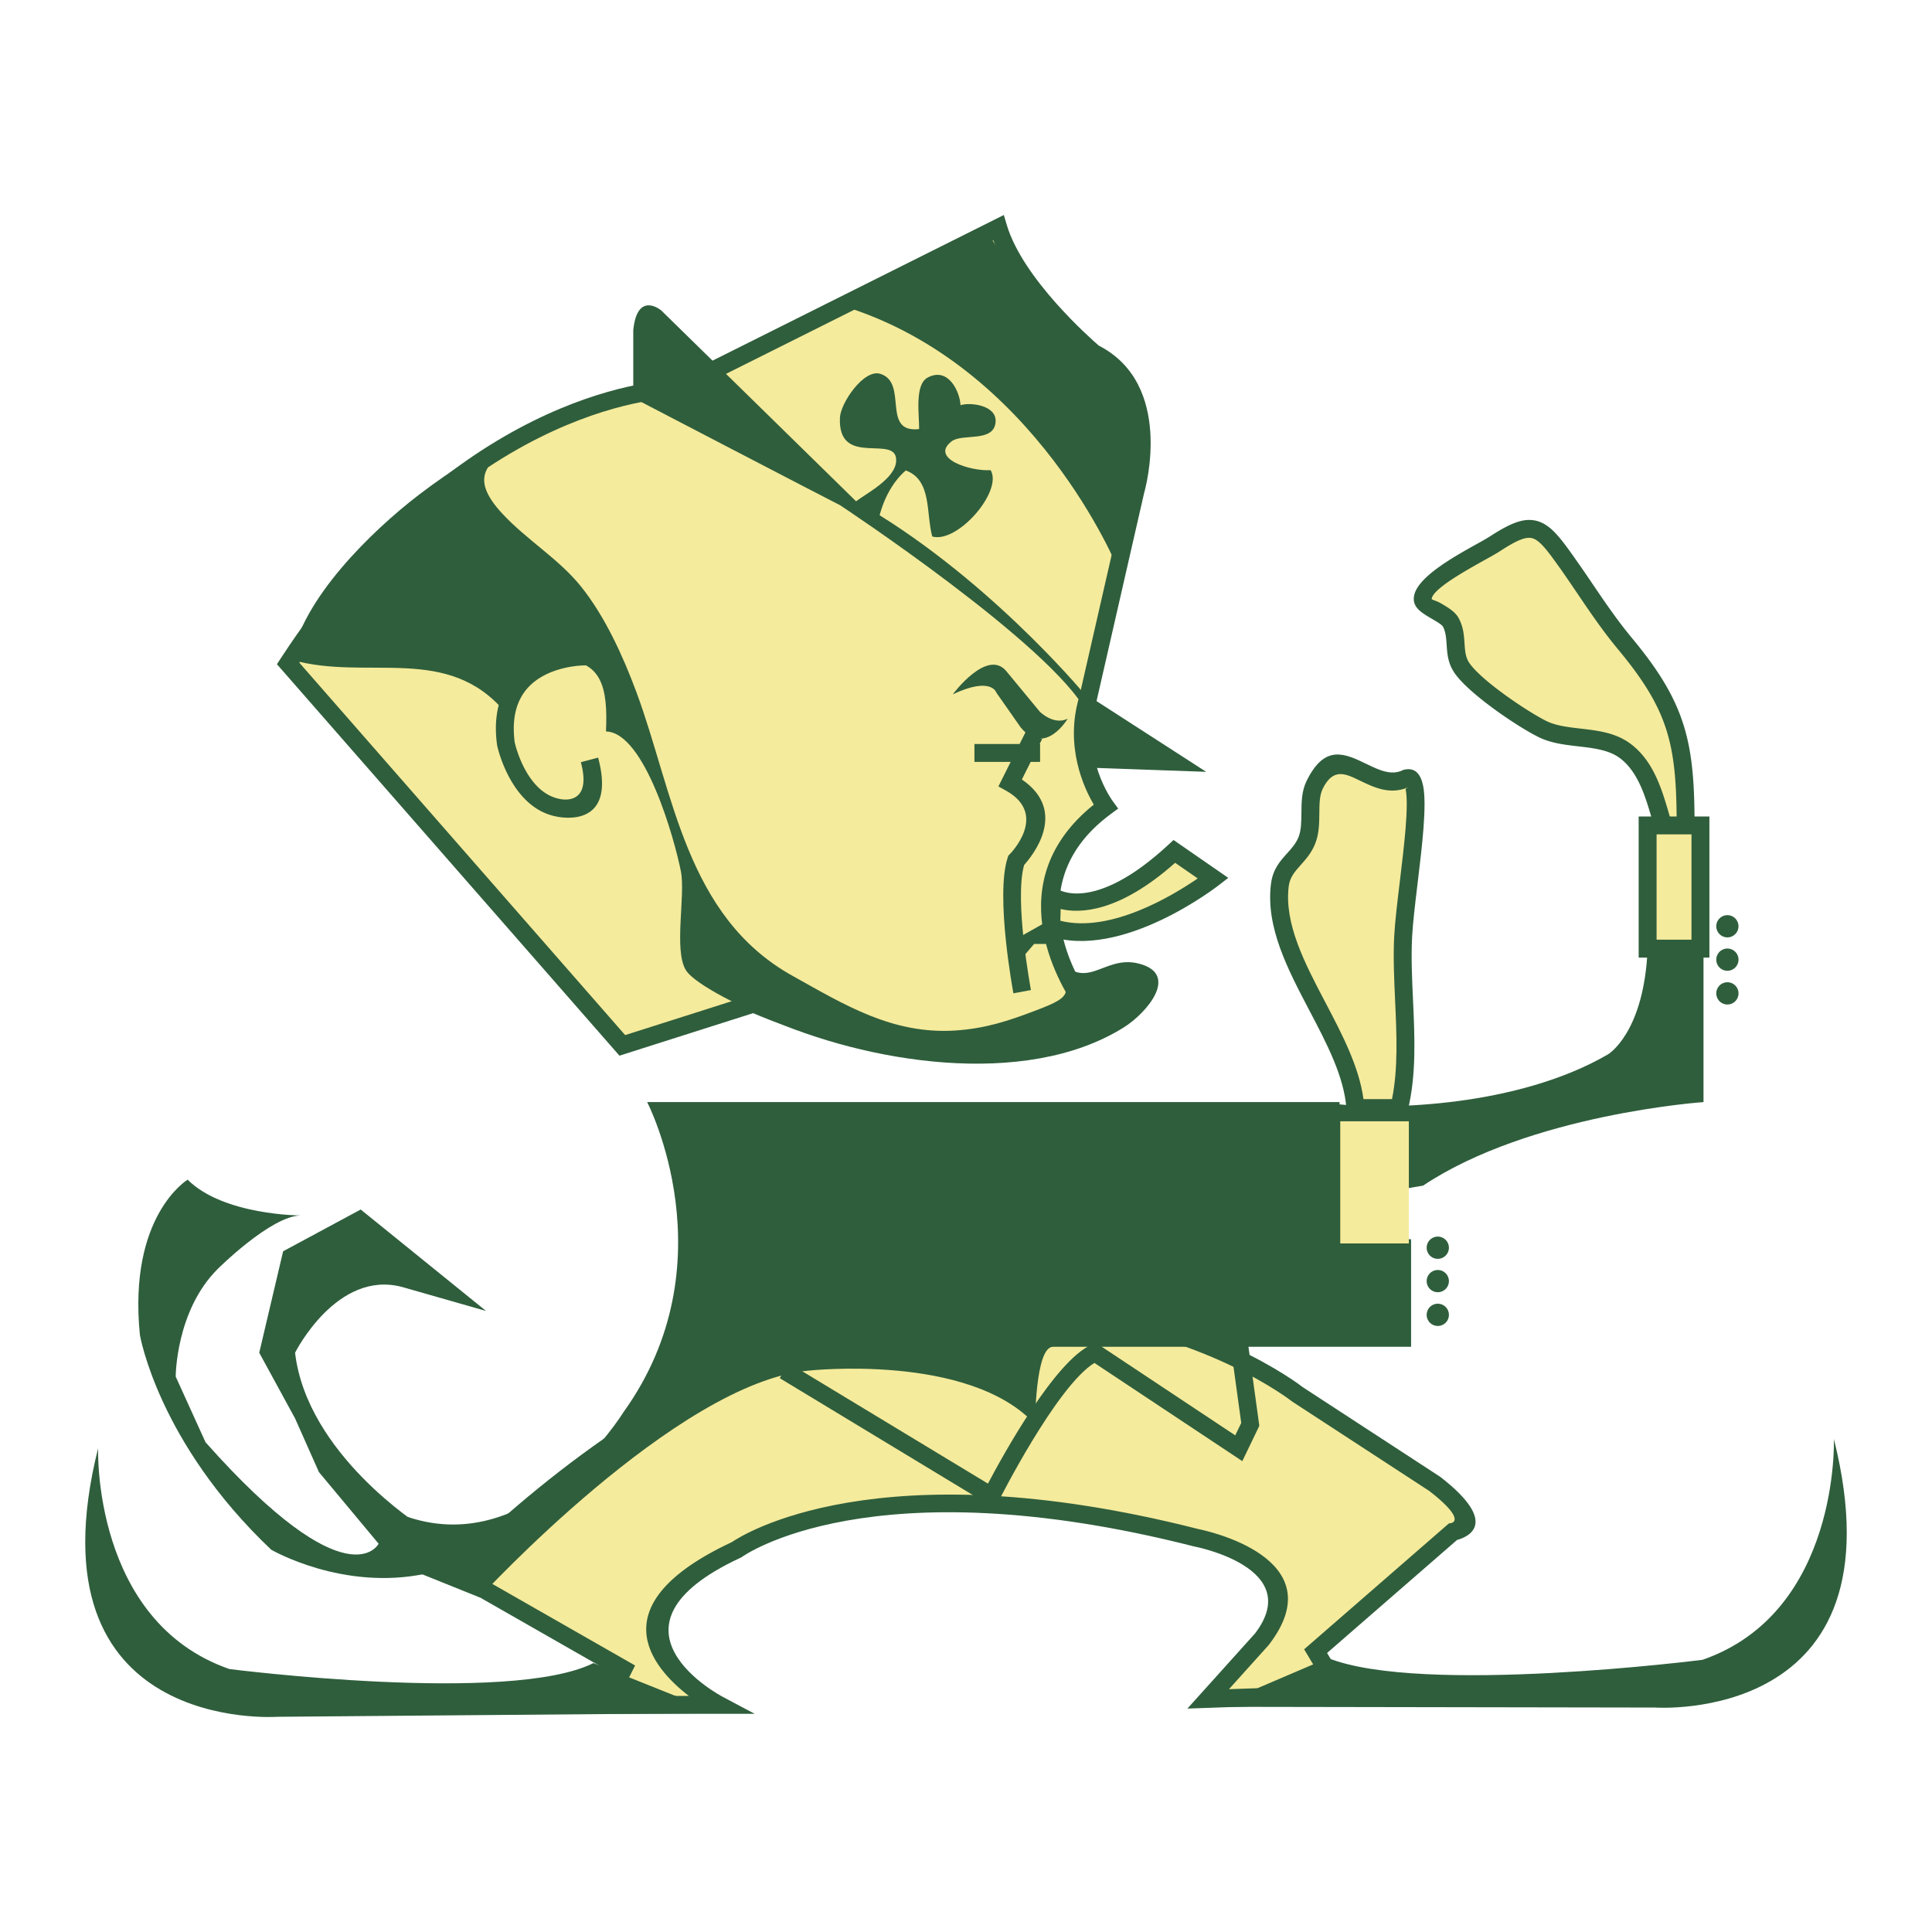
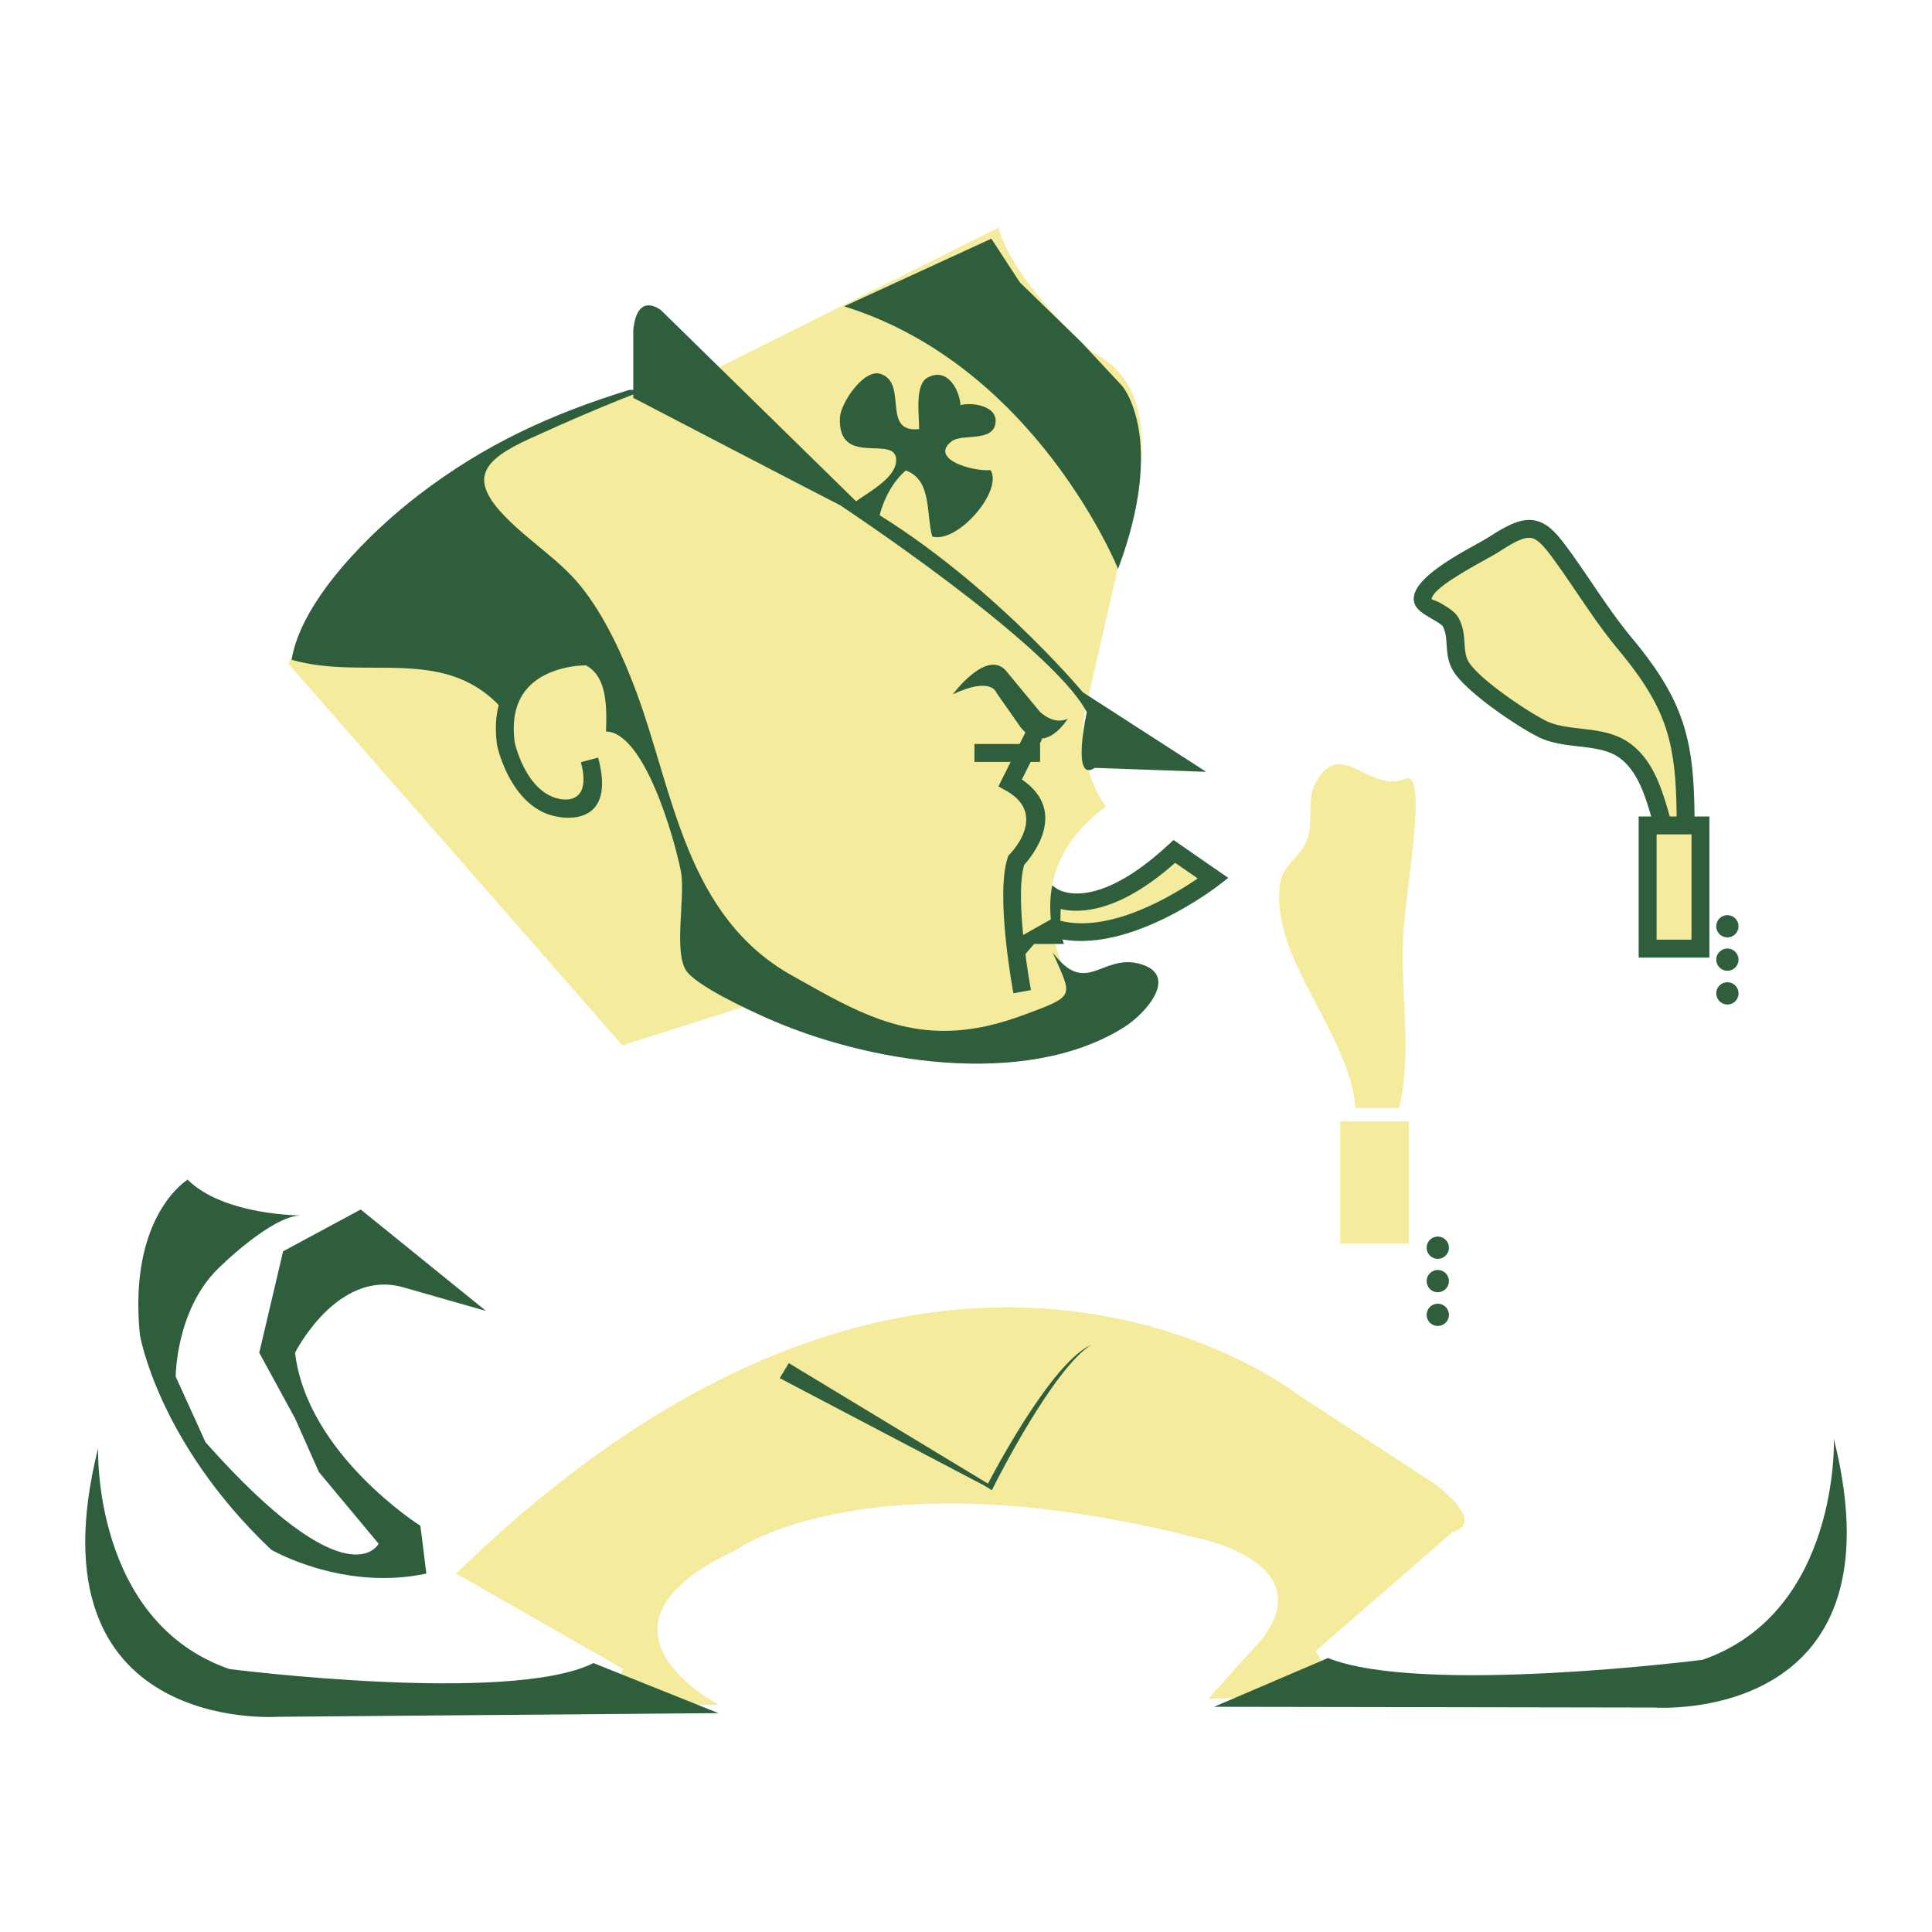
<svg xmlns="http://www.w3.org/2000/svg" width="2500" height="2500" viewBox="0 0 192.756 192.756">
-   <path fill-rule="evenodd" clip-rule="evenodd" fill="#fff" d="M0 0h192.756v192.756H0V0z" />
  <path d="M168.176 82.366l-1.984.794c-.895-2.621-1.463-6.322-4.059-8.248-2.316-1.719-5.783-.958-8.236-2.173-2.047-1.012-6.809-4.236-8.068-6.141-.945-1.429-.285-2.998-1.074-4.496-.477-.902-2.816-1.562-2.807-2.353.02-1.853 5.762-4.556 7.193-5.488 3.863-2.514 4.574-1.835 7.225 1.906 1.934 2.728 3.615 5.473 5.758 8.048 5.231 6.292 6.052 9.948 6.052 18.151z" fill-rule="evenodd" clip-rule="evenodd" fill="#f5eb9c" />
  <path d="M168.506 83.192l-1.984.794-.879.352-.301-.9c0-.004.002.007-.006-.02v-.001l3.17-.225zm-1.758-1.214l.531-.213c-.02-3.708-.236-6.44-1.02-8.926-.818-2.599-2.283-4.996-4.824-8.052-1.498-1.8-2.766-3.668-4.045-5.555-.623-.919-1.25-1.844-1.75-2.549h-.004c-1.217-1.719-1.977-2.73-2.703-2.967-.682-.222-1.623.196-3.307 1.292-.328.213-.84.499-1.453.839-2.01 1.121-5.225 2.912-5.334 3.906l-.002.002h.002c0-.001 0-.007 0 0 0 .097.438.158.895.425.641.374 1.307.763 1.689 1.312.045.065.084.13.117.193.469.886.523 1.703.576 2.512.047.683.092 1.36.453 1.907.832 1.258 3.443 3.216 5.584 4.588.422.271.822.517 1.184.727.361.21.684.386.949.519h.006v.001c.949.469 2.164.61 3.389.752 1.742.202 3.502.405 4.98 1.503 2.312 1.716 3.139 4.541 3.863 7.024l.224.76zm.295.922c.006.018.004.011 0 0zm-.002-.011l-.004-.008.004.008zm-1.705.528a41.37 41.37 0 0 1-.52-1.7c-.646-2.213-1.381-4.729-3.215-6.09-1.092-.811-2.615-.987-4.123-1.162-1.377-.16-2.746-.318-3.977-.927h-.004l-.002-.001v-.002a18.473 18.473 0 0 1-1.051-.572 33.569 33.569 0 0 1-1.254-.769c-2.293-1.47-5.125-3.621-6.107-5.105-.631-.955-.691-1.859-.752-2.772-.043-.63-.086-1.266-.367-1.8a.041.041 0 0 0-.008-.012c-.146-.213-.645-.503-1.121-.782-.918-.536-1.793-1.046-1.781-1.98 0-.052.004-.113.012-.185.211-1.905 3.922-3.973 6.242-5.266a28.297 28.297 0 0 0 1.348-.777c2.18-1.419 3.525-1.919 4.828-1.495 1.256.409 2.178 1.608 3.609 3.63l-.002.001a136.474 136.474 0 0 1 1.777 2.576c1.256 1.849 2.496 3.679 3.941 5.415 2.689 3.236 4.252 5.814 5.152 8.667.893 2.833 1.105 5.872 1.105 10.057v.602l-.562.225-3.168.224z" fill="#2f5e3c" />
  <path d="M139.594 110.55c1.311-5.368.119-11.531.396-17.069.25-4.917 2.461-16.265.33-15.83-3.609 1.74-6.67-4.426-9.16.656-.791 1.617-.076 3.813-.785 5.558-.738 1.818-2.436 2.369-2.689 4.457-.895 7.401 7.018 14.833 7.543 22.228h4.365z" fill-rule="evenodd" clip-rule="evenodd" fill="#f5eb9c" />
-   <path d="M140.463 110.74l-.004.02-.166.684h-5.9l-.059-.831c-.227-3.194-1.955-6.486-3.686-9.778-2.184-4.158-4.369-8.319-3.848-12.617.18-1.484.891-2.277 1.629-3.098h.002c.426-.473.861-.958 1.117-1.588.279-.688.287-1.557.293-2.416.01-1.1.02-2.185.516-3.198 1.818-3.711 3.812-2.746 6.031-1.671 1.152.558 2.393 1.159 3.545.604l.096-.047.113-.023c1.023-.209 1.596.411 1.842 1.615.391 1.92-.1 5.998-.553 9.755-.242 2.016-.475 3.938-.547 5.356v.017c-.102 2.005-.006 4.114.092 6.235.17 3.711.342 7.463-.513 10.981zm-1.582-1.083c.617-3.074.463-6.466.309-9.822-.098-2.164-.197-4.314-.092-6.396l.002-.02v-.003c.072-1.42.311-3.399.561-5.476.438-3.628.91-7.565.58-9.189-.016-.071.201-.168.281-.211-1.85.793-3.434.026-4.908-.688-1.377-.667-2.615-1.267-3.65.848-.318.649-.326 1.534-.334 2.43-.008 1.025-.018 2.064-.426 3.071-.373.918-.916 1.522-1.443 2.111l.002.001c-.549.611-1.078 1.202-1.189 2.114-.455 3.755 1.6 7.667 3.654 11.577 1.68 3.197 3.357 6.395 3.807 9.654h2.846v-.001z" fill="#2f5e3c" />
  <path d="M45.514 156.994l16.672 9.527-1.786 3.573h11.313s-14.886-7.741 1.787-15.482c0 0 13.1-9.526 45.85-1.19 0 0 12.504 2.382 6.549 10.122l-5.359 5.955 13.289-.471-2.57-4.293 13.695-11.909s3.572-.596-1.787-4.764l-13.695-8.931c-.001.001-36.323-28.581-83.958 17.863z" fill-rule="evenodd" clip-rule="evenodd" fill="#f5eb9c" />
-   <path d="M46.995 156.812l15.635 8.935.733.419-.377.753-1.141 2.282h6.879c-3.768-2.9-8.994-9.134 4.306-15.352.844-.582 14.407-9.467 46.518-1.298.656.13 13.736 2.853 7.057 11.537l-.041.053-3.951 4.39 9.676-.343-1.793-2.996-.383-.64.564-.491 13.695-11.908.182-.158.24-.044c.004-.001 1.594-.251-2.168-3.179l-13.639-8.895-.057-.038c-.102-.078-35.284-27.754-81.935 16.973zm14.016 10.066l-15.939-9.109-1.026-.586.848-.827c47.843-46.646 84.472-18.434 85.104-17.944l13.654 8.905.062.042c6.02 4.683 2.668 6.01 1.656 6.283l-12.967 11.276 2.188 3.653.777 1.297-1.51.054-13.287.47-2.104.074 1.408-1.563 5.342-5.935c5.006-6.562-6.01-8.664-6.041-8.67l-.049-.011c-32.346-8.233-45.079 1.032-45.116 1.059l-.051.035-.088.041c-15.027 6.977-1.778 13.864-1.741 13.884l3.161 1.682H58.956l.646-1.291 1.409-2.819z" fill="#2f5e3c" />
  <path d="M104.959 89.412s4.168 2.977 12.207-4.466l3.871 2.679s-9.309 7.278-16.156 4.895l.078-3.108z" fill-rule="evenodd" clip-rule="evenodd" fill="#f5eb9c" />
  <path d="M105.463 88.676c.01.007 3.584 2.571 11.096-4.386l.523-.484.59.408 3.871 2.679 1 .693-.963.744c-.027.021-9.684 7.574-16.992 5.031l-.615-.214.016-.647.078-3.109.041-1.637 1.355.922zm11.779-2.594c-5.607 4.981-9.504 5.066-11.42 4.611l-.031 1.171c5.018 1.27 11.303-2.568 13.705-4.223l-2.254-1.559z" fill="#2f5e3c" />
  <path d="M67.447 38.799s-20.84 0-38.704 27.39l33.345 38.11 13.1-4.169s23.818 10.718 33.344.596c0 0-9.525-11.91 1.787-20.246 0 0-3.572-4.764-1.787-10.718l4.764-20.841s2.979-10.123-4.168-13.695c0 0-7.74-6.55-9.525-12.504L67.447 38.799z" fill-rule="evenodd" clip-rule="evenodd" fill="#f5eb9c" />
-   <path d="M67.457 39.692c-.058.001-20.084.003-37.596 26.423l32.511 37.157 12.547-3.992.319-.103.309.137c.065.029 22.395 10.071 31.814 1.315-1.807-2.616-7.754-12.703 1.766-20.354-.961-1.628-2.93-5.802-1.455-10.748l4.756-20.806.01-.042c.008-.027 2.768-9.418-3.707-12.656l-.094-.046-.084-.072c-.021-.018-7.121-6.025-9.459-11.934l-31.25 15.625-.183.092-.204.004zm-39.46 26.013c17.11-26.236 37-27.709 39.23-27.792l31.977-15.988.947-.474.305 1.018c1.613 5.373 8.383 11.333 9.172 12.014 7.514 3.863 4.67 14.179 4.531 14.662L109.4 69.961l-.014.056c-1.658 5.526 1.641 9.924 1.65 9.937l.525.717-.717.528c-10.566 7.785-1.637 18.947-1.611 18.979l.471.602-.523.557c-9.32 9.901-31.187.972-34.042-.254l-12.783 4.067-.553.176-.385-.44-33.345-38.11-.444-.507.368-.564z" fill="#2f5e3c" />
  <path fill="#2f5e3c" d="M97.219 74.229h6.551v1.786h-6.551v-1.786z" />
  <path d="M101.107 99.101c-.006-.027-1.83-9.754-.568-13.54l.064-.193.145-.149c.012-.011 3.936-3.938-.389-6.342l-.748-.415.381-.761 2.383-4.764 1.598.795-2.02 4.038c4.666 3.181 1.045 7.621.227 8.525-1.006 3.495.674 12.458.678 12.484l-1.751.322z" fill="#2f5e3c" />
  <path d="M95.06 69.272s3.473-4.688 5.385-2.257l3.299 3.995s1.391 1.389 2.779.694c0 0-2.258 3.821-4.689.869l-2.432-3.474s-.478-1.642-4.342.173zM100.494 94.177l4.764-2.681.892 2.681h-2.976l-1.787 2.084-.893-2.084z" fill-rule="evenodd" clip-rule="evenodd" fill="#2f5e3c" />
  <path d="M62.783 38.898c-7.854 2.432-14.401 5.436-20.931 10.421-4.851 3.704-11.783 10.526-12.76 16.505 7.549 2.175 15.619-1.689 21.399 5.342-.582-3.658 2.306-5.126 5.128-5.274 4.564-.239 5.022 2.936 4.841 7.086 3.868.093 6.842 10.751 7.473 13.955.473 2.407-.723 7.835.487 9.842.918 1.523 6.219 3.958 7.947 4.734 9.962 4.479 25.835 7.175 35.726 1.014 2.309-1.438 5.609-5.295 1.588-6.37-3.773-1.008-5.314 3.347-8.662-1.143 1.799 4.146 2.328 4.278-1.736 5.827-2.674 1.019-4.963 1.777-7.95 1.975-6.29.416-11.109-2.582-16.276-5.46C68.4 91.413 67.205 79.06 63.499 69.066c-1.329-3.586-3.163-7.626-5.579-10.608-2.213-2.731-5.42-4.628-7.84-7.252-3.297-3.575-1.778-5.36 2.781-7.445 3.805-1.74 7.979-3.536 11.511-4.863h-1.589z" fill-rule="evenodd" clip-rule="evenodd" fill="#2f5e3c" />
  <path d="M58.416 66.388c-.252 0-.663.018-1.15.084-1.093.149-2.627.535-3.873 1.482-1.196.909-2.133 2.375-2.133 4.729 0 .446.03.913.095 1.397.113.488 1.242 4.981 4.458 5.624l.028.007c.009.002 3.312.833 2.111-3.668l1.723-.454c1.902 7.13-3.767 5.967-4.211 5.866-4.544-.908-5.852-7.018-5.855-7.036l-.014-.073a12.366 12.366 0 0 1-.121-1.664c0-3.025 1.247-4.942 2.838-6.152 1.542-1.172 3.399-1.644 4.717-1.823a10.734 10.734 0 0 1 1.388-.106v1.787h-.001z" fill="#2f5e3c" />
  <path d="M109.227 76.609l11.115.397-12.307-7.939s-9.924-11.909-22.626-19.054l-19.45-19.054s-2.382-1.985-2.778 1.985v6.748s19.054 9.924 20.641 10.718c0 0 21.038 13.894 24.61 20.643 0 0-1.588 7.144.795 5.556z" fill-rule="evenodd" clip-rule="evenodd" fill="#2f5e3c" />
  <path d="M85.409 50.014c1.071-.807 3.878-2.246 3.998-3.978.2-2.878-5.848.783-5.606-4.379.067-1.451 2.376-4.855 4.011-4.364 2.857.859.062 5.948 3.889 5.516.027-1.337-.479-4.412.835-5.129 2.053-1.121 3.223 1.364 3.296 2.747.944-.312 3.616-.015 3.5 1.659-.145 2.112-3.333 1.119-4.397 1.952-2.182 1.708 1.887 2.999 3.901 2.87 1.242 2.083-3.296 7.342-5.826 6.619-.638-2.357-.024-5.635-2.64-6.589-1.378 1.181-2.336 3.072-2.737 5.011-.497.07-.563-.204-1.034-.346l-1.19-1.589z" fill-rule="evenodd" clip-rule="evenodd" fill="#2f5e3c" />
  <path d="M111.551 56.762s-8.158-20.245-27.333-26.199l14.687-6.749 2.855 4.367 6.119 5.954 4.08 4.367s4.486 5.16-.408 18.26zM48.492 130.795l-12.504-10.122-7.741 4.168-2.382 10.122 3.573 6.55 2.382 5.359 5.955 7.146s-2.978 5.954-17.268-10.123l-2.977-6.55s0-6.55 4.168-10.718c0 0 5.359-5.358 8.336-5.358 0 0-7.74 0-11.313-3.573 0 0-5.954 3.573-4.764 15.481 0 0 1.787 10.718 13.1 21.436 0 0 7.145 4.169 15.481 2.382l-.595-4.764s-11.313-7.145-12.504-17.268c0 0 4.168-8.336 10.718-6.55l8.335 2.382z" fill-rule="evenodd" clip-rule="evenodd" fill="#2f5e3c" />
  <path d="M71.675 170.918l-44.024.367S2.643 173.071 9.788 144.49c0 0-.596 17.268 13.099 22.031 0 0 27.986 3.573 36.322-.596l12.466 4.993zM121.125 170.288l43.98.074s25.008 1.786 17.863-26.795c0 0 .596 17.268-13.1 22.031 0 0-27.986 3.572-37.373-.176l-11.37 4.866z" fill-rule="evenodd" clip-rule="evenodd" fill="#2f5e3c" />
-   <path d="M78.7 135.999l19.867 12.021c1.518-2.873 6.68-12.237 10.32-13.855l.441-.196.398.265 13.514 8.973.598-1.24-1.111-8.077 1.734-.232 1.146 8.336.035.259-.113.238-1.148 2.381-.436.904-.836-.555-13.918-9.24c-3.756 2.296-9.482 13.635-9.498 13.668l-.43.844-.805-.487L77.795 137.5l.905-1.501z" fill="#2f5e3c" />
-   <path d="M164.385 94.647c-.352 8.43-3.951 10.544-3.951 10.544-9.045 5.263-21.99 5.511-26.783 4.995l-.01-.231H64.568s8.336 16.076-2.382 30.962c0 0-8.979 14.604-21.483 10.437l-2.93 5.641h4.168l5.901 2.375s19.702-21.429 32.802-22.62c0 0 16.077-1.786 22.626 5.359 0 0 0-7.74 1.787-7.74h35.727V123.65l-6.551-.595-.156-3.447 7.898-1.316c10.717-7.146 27.984-8.336 27.984-8.336V94.473l-5.574.174z" fill-rule="evenodd" clip-rule="evenodd" fill="#2f5e3c" />
+   <path d="M78.7 135.999l19.867 12.021c1.518-2.873 6.68-12.237 10.32-13.855c-3.756 2.296-9.482 13.635-9.498 13.668l-.43.844-.805-.487L77.795 137.5l.905-1.501z" fill="#2f5e3c" />
  <path fill-rule="evenodd" clip-rule="evenodd" fill="#f5eb9c" d="M140.561 124.058h-6.844v-12.186h6.844v12.186z" />
  <path d="M142.34 124.452a1.109 1.109 0 1 0 2.217 0 1.109 1.109 0 0 0-2.217 0zM142.34 127.816a1.108 1.108 0 1 0 2.217.001 1.108 1.108 0 0 0-2.217-.001zM142.34 131.182a1.109 1.109 0 1 0 2.218 0 1.109 1.109 0 0 0-2.218 0zM171.234 92.381a1.108 1.108 0 1 0 2.215 0 1.108 1.108 0 0 0-2.215 0zM171.234 95.745a1.108 1.108 0 1 0 2.217.001 1.108 1.108 0 0 0-2.217-.001zM171.234 99.11a1.109 1.109 0 1 0 2.218 0 1.109 1.109 0 0 0-2.218 0z" fill-rule="evenodd" clip-rule="evenodd" fill="#2f5e3c" />
  <path fill-rule="evenodd" clip-rule="evenodd" fill="#f5eb9c" d="M169.652 82.353h-5.267v12.294h5.267V82.353z" />
  <path d="M168.76 83.246h-3.482v10.508h3.482V83.246zm-4.375-1.787h6.163v14.082h-7.058V81.459h.895z" fill="#2f5e3c" />
</svg>